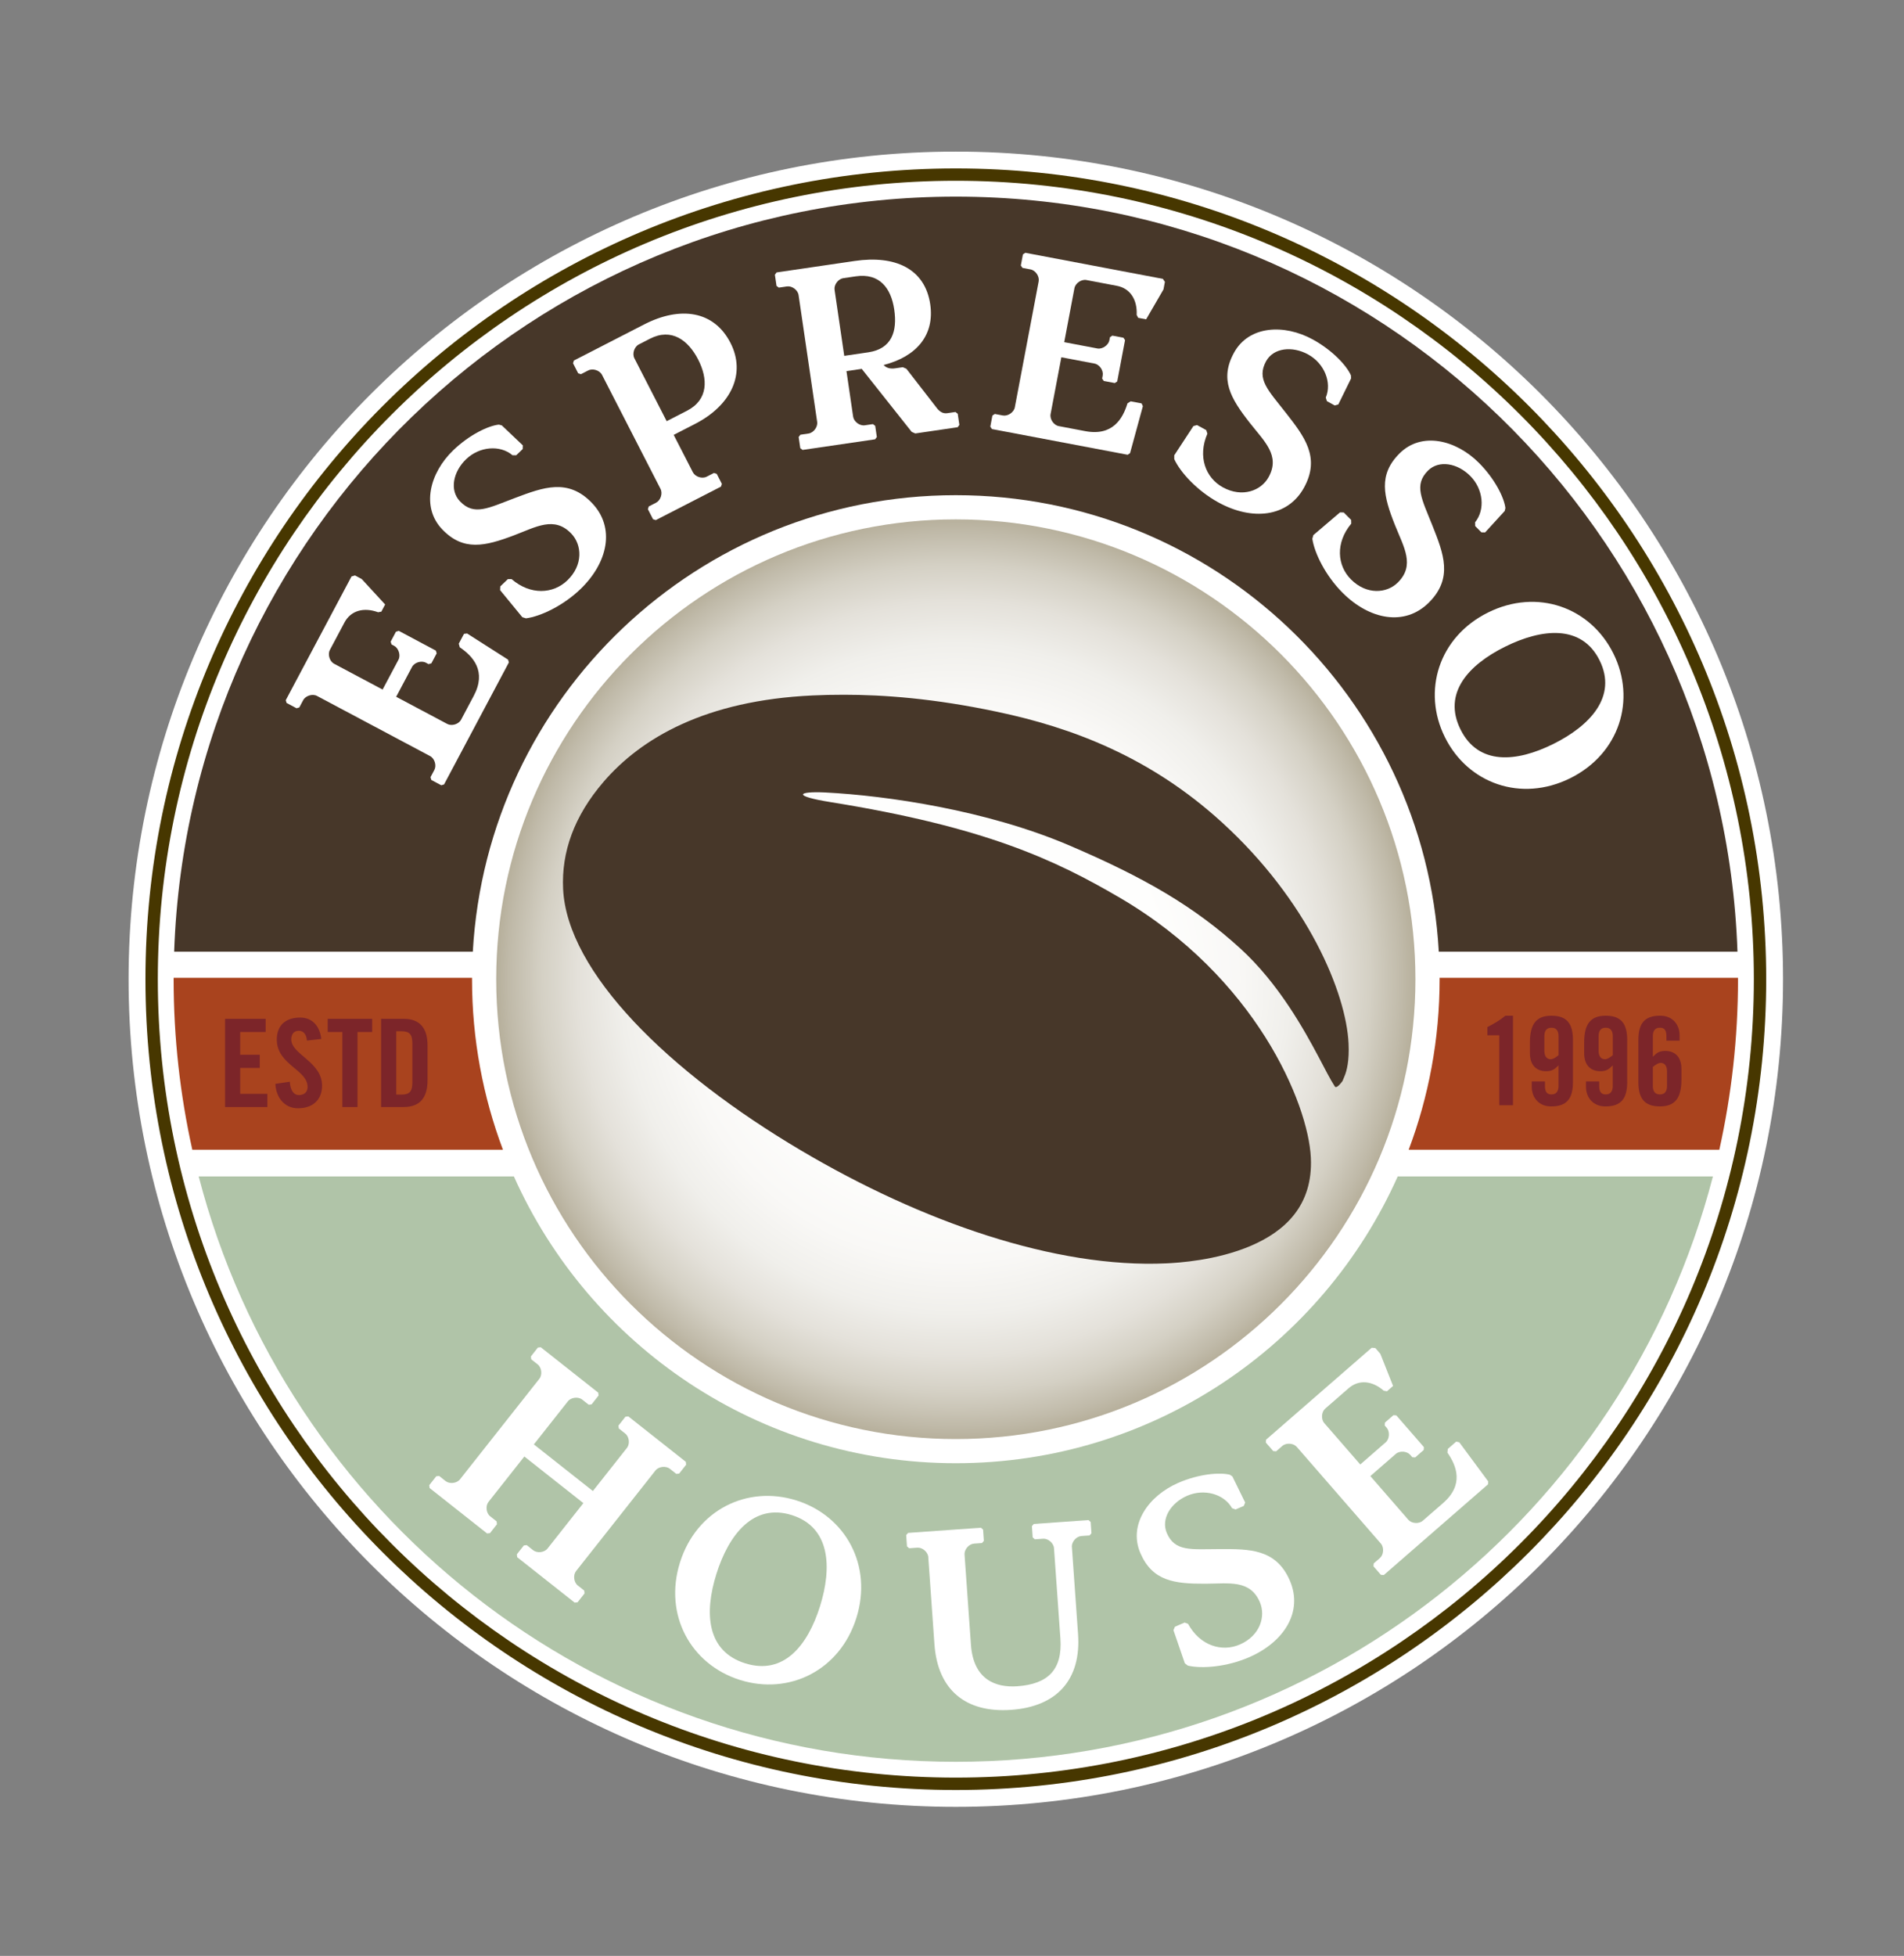
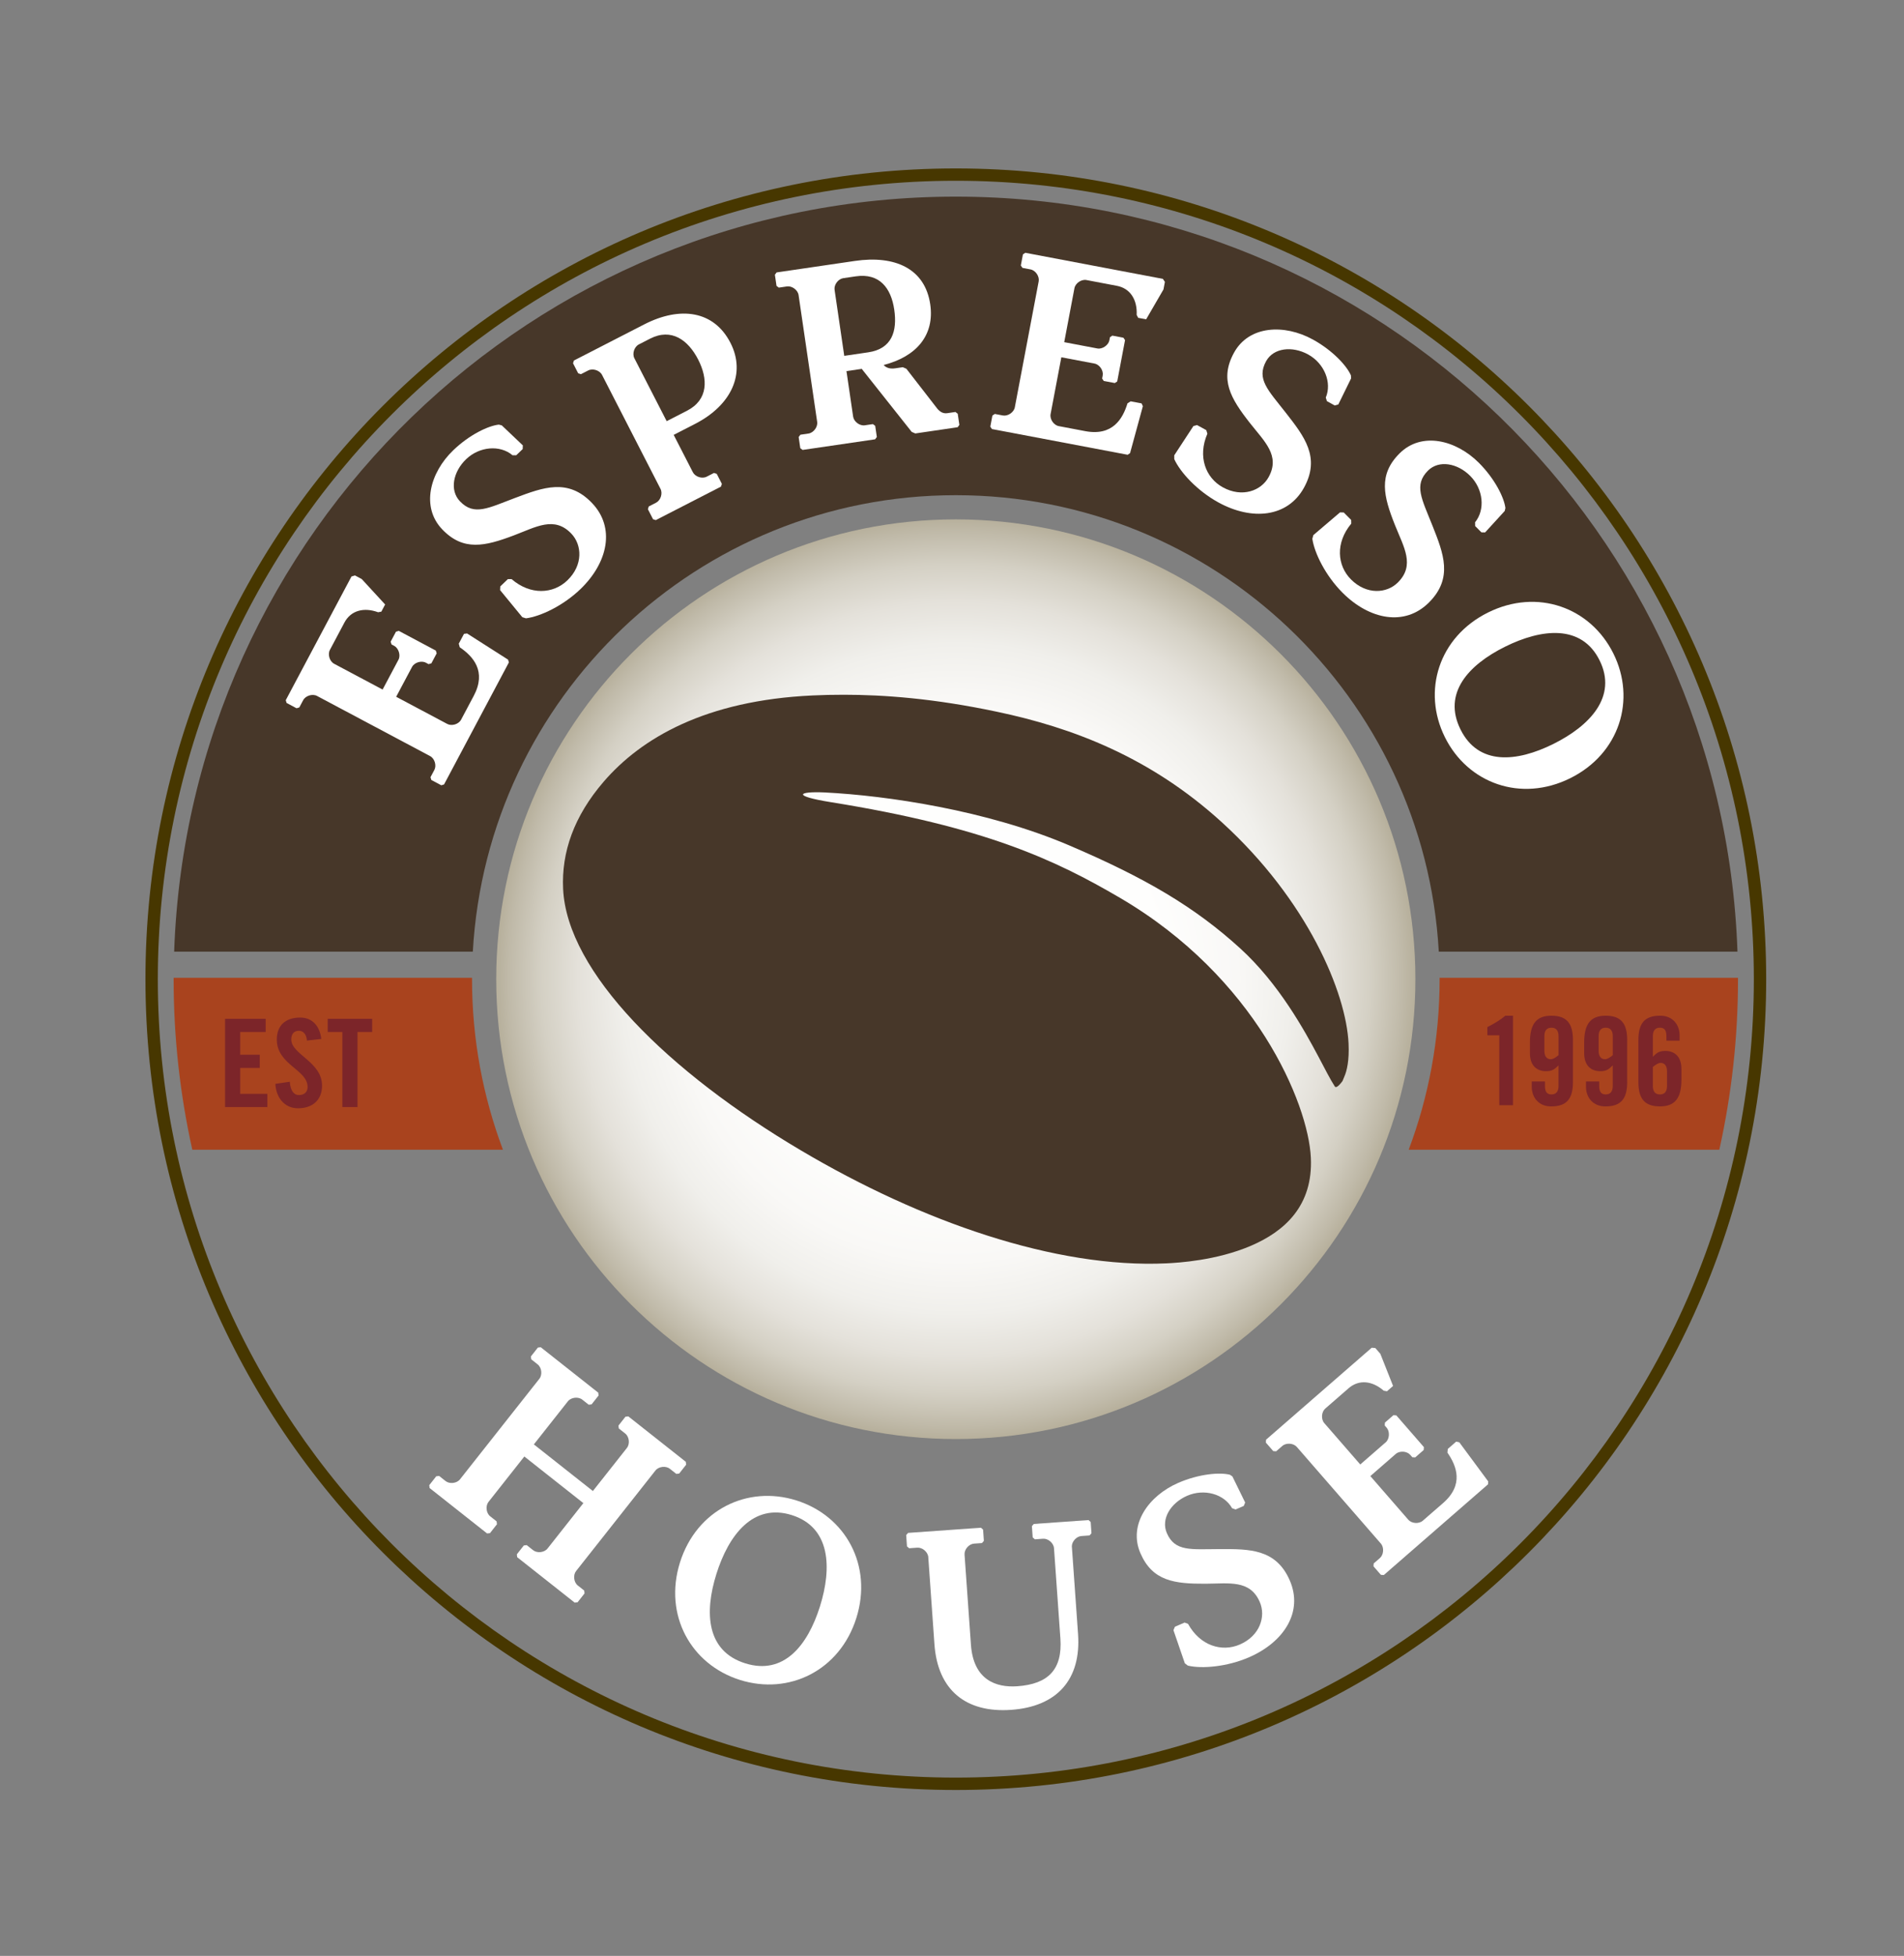
<svg xmlns="http://www.w3.org/2000/svg" xmlns:xlink="http://www.w3.org/1999/xlink" version="1.1" id="Layer_1" x="0px" y="0px" viewBox="0 0 748 768" style="enable-background:new 0 0 748 768;" xml:space="preserve">
  <rect x="0" y="0" width="748" height="768" fill="#808080" stroke="none" />
  <style type="text/css"> .st0{fill:#FFFFFF;} .st1{fill:#473700;} .st2{clip-path:url(#SVGID_2_);fill:url(#SVGID_3_);} .st3{fill:#B0C4A8;} .st4{fill:#473729;} .st5{fill:#A9431E;} .st6{clip-path:url(#SVGID_5_);fill:#473729;} .st7{fill:#7C2529;} </style>
  <g>
-     <path class="st0" d="M700.48,384.5c0,179.48-145.5,324.98-324.98,324.98c-179.47,0-324.98-145.5-324.98-324.98 c0-179.48,145.5-324.97,324.98-324.97C554.98,59.52,700.48,205.02,700.48,384.5" />
    <path class="st1" d="M57.14,384.5c0-175.83,142.53-318.36,318.35-318.36c175.83,0,318.36,142.54,318.37,318.36 c-0.01,175.83-142.54,318.36-318.37,318.36C199.67,702.86,57.14,560.32,57.14,384.5 M153.82,162.81 c-56.74,56.74-91.82,135.1-91.82,221.68c0,86.58,35.09,164.94,91.82,221.68c56.74,56.74,135.1,91.83,221.68,91.83 c86.58,0,164.94-35.09,221.68-91.83c56.74-56.74,91.83-135.11,91.83-221.68c0-86.58-35.09-164.94-91.83-221.68 c-56.74-56.74-135.1-91.82-221.68-91.83C288.91,70.99,210.55,106.08,153.82,162.81" />
  </g>
  <g>
    <defs>
      <path id="SVGID_1_" d="M194.94,384.5c0,99.71,80.84,180.56,180.55,180.56c99.72,0,180.56-80.84,180.56-180.56 c0-99.72-80.84-180.56-180.56-180.56C275.79,203.94,194.94,284.78,194.94,384.5" />
    </defs>
    <clipPath id="SVGID_2_">
      <use xlink:href="#SVGID_1_" style="overflow:visible;" />
    </clipPath>
    <radialGradient id="SVGID_3_" cx="78.99" cy="804.996" r="1.5" gradientTransform="matrix(120.371 0 0 -120.371 -9132.64 97282.383)" gradientUnits="userSpaceOnUse">
      <stop offset="0" style="stop-color:#FFFFFF" />
      <stop offset="0.451" style="stop-color:#FEFEFD" />
      <stop offset="0.613" style="stop-color:#F9F8F6" />
      <stop offset="0.729" style="stop-color:#F0EFEB" />
      <stop offset="0.822" style="stop-color:#E4E1DA" />
      <stop offset="0.902" style="stop-color:#D4D0C4" />
      <stop offset="0.972" style="stop-color:#C0BAA9" />
      <stop offset="1" style="stop-color:#B7B09C" />
    </radialGradient>
    <rect x="194.94" y="203.94" class="st2" width="361.11" height="361.11" />
  </g>
  <g>
-     <path class="st3" d="M549.1,461.95c-29.65,66.36-96.23,112.6-173.61,112.6c-77.37,0-143.94-46.25-173.6-112.6H78.06 c34.33,132.22,154.49,229.84,297.44,229.84c142.95,0,263.1-97.62,297.43-229.84H549.1z" />
    <path class="st4" d="M185.75,373.68c5.61-99.93,88.42-179.24,189.74-179.24c101.34,0,184.14,79.31,189.75,179.24h117.34 c-5.7-164.7-140.99-296.47-307.08-296.47c-166.09,0-301.38,131.78-307.08,296.47H185.75z" />
-     <path class="st5" d="M682.78,383.96H565.55c0,0.18,0.01,0.36,0.01,0.54c0,23.57-4.3,46.13-12.15,66.96h122.04 c4.79-21.56,7.34-43.96,7.34-66.96C682.79,384.32,682.78,384.14,682.78,383.96 M185.45,383.96H68.22c0,0.18-0.01,0.36-0.01,0.54 c0,23,2.55,45.4,7.34,66.96h122.04c-7.84-20.83-12.15-43.39-12.15-66.96C185.44,384.32,185.45,384.14,185.45,383.96" />
+     <path class="st5" d="M682.78,383.96H565.55c0,0.18,0.01,0.36,0.01,0.54c0,23.57-4.3,46.13-12.15,66.96h122.04 c4.79-21.56,7.34-43.96,7.34-66.96C682.79,384.32,682.78,384.14,682.78,383.96 H68.22c0,0.18-0.01,0.36-0.01,0.54 c0,23,2.55,45.4,7.34,66.96h122.04c-7.84-20.83-12.15-43.39-12.15-66.96C185.44,384.32,185.45,384.14,185.45,383.96" />
  </g>
  <g>
    <defs>
      <path id="SVGID_4_" d="M319.22,273.08c-42.04,1.95-67.26,16.69-82.09,33.89c-11.67,13.56-16.58,27.65-15.91,42.06 c1.53,32.7,41.38,71.92,93.42,102.68c47.41,28.07,100.11,46.38,143.59,44.36c4.54-0.22,19.64-1.08,33.23-6.91 c13.35-5.73,24.39-15.8,23.52-34.55c-1.01-21.38-21.69-70.87-75-102.07c-25.67-15.03-53.21-27.86-113.59-37.56 c-15.33-2.47-12.98-4.3-2.39-3.82c24.52,1.24,63.68,7.01,95.83,20.7c30.29,12.92,49.62,24.34,67.39,40.53 c15.17,13.81,25.25,32.21,30.73,42.5c2.58,4.83,4.61,8.92,6.44,11.72c0.69,0.99,2.5-1.43,3.03-2.14l0.7-1.7 c1.01-2.25,1.98-6.35,1.67-12.99c-0.92-19.99-16.08-56.22-49.76-86.89c-28.28-25.78-59.03-37.24-88.31-43.4 c-24.81-5.26-44.64-6.69-60.21-6.69C327.07,272.79,322.98,272.9,319.22,273.08" />
    </defs>
    <clipPath id="SVGID_5_">
      <use xlink:href="#SVGID_4_" style="overflow:visible;" />
    </clipPath>
    <rect x="220.55" y="272.79" class="st6" width="309.55" height="225.3" />
  </g>
  <g>
    <polygon class="st7" points="88.42,434.7 88.42,400.05 104.36,400.05 104.36,405.23 94.37,405.23 94.37,414.16 102.05,414.16 102.05,419.34 94.37,419.34 94.37,429.51 105.03,429.51 105.03,434.7 " />
    <path class="st7" d="M120.58,408.59c-0.24-2.98-1.82-3.84-3.17-3.84c-1.92,0-2.98,1.25-2.98,3.41c0,5.9,12.09,8.74,12.09,18.14 c0,5.71-3.84,8.88-9.41,8.88c-5.52,0-8.69-4.42-8.93-9.6l5.66-0.82c0.24,3.5,1.63,5.23,3.55,5.23c2.06,0,3.45-1.11,3.45-3.17 c0-6.86-12.09-8.69-12.09-18.62c0-5.52,3.36-8.64,9.21-8.64c4.85,0,7.73,3.5,8.25,8.4L120.58,408.59z" />
    <polygon class="st7" points="134.5,405.23 128.74,405.23 128.74,400.05 146.21,400.05 146.21,405.23 140.45,405.23 140.45,434.7 134.5,434.7 " />
-     <path class="st7" d="M149.72,400.05h8.83c6.14,0,9.41,3.36,9.41,10.46v13.72c0,7.1-3.26,10.46-9.41,10.46h-8.83V400.05z M155.67,429.8h2.06c3.17,0,4.27-1.2,4.27-4.84v-15.17c0-3.65-1.1-4.85-4.27-4.85h-2.06V429.8z" />
    <path class="st7" d="M589.02,406.51h-4.7v-3.21c2.64-1.34,5.09-2.78,7.05-4.46h3.02v35.13h-5.38V406.51z" />
    <path class="st7" d="M606.95,424.65v1.78c0,2.26,0.77,3.31,2.54,3.31c1.77,0,2.78-1.06,2.78-3.31v-8.11c-1.53,1.54-2.5,2.3-4.9,2.3 c-3.45,0-6.33-2.02-6.33-7.1v-4.13c0-7.29,2.49-10.56,8.45-10.56c5.95,0,8.45,2.98,8.45,9.5v16.61c0,6.52-2.5,9.5-8.45,9.5 c-4.71,0.1-7.73-3.26-7.73-7.68v-2.11H606.95z M612.28,406.85c0-2.26-1.01-3.31-2.78-3.31c-1.78,0-2.78,1.05-2.78,3.31v5.76 c0,2.26,1.01,3.31,2.5,3.31c1.05,0,2.35-1.01,3.07-1.59V406.85z" />
    <path class="st7" d="M628.26,424.65v1.78c0,2.26,0.77,3.31,2.54,3.31c1.77,0,2.78-1.06,2.78-3.31v-8.11 c-1.53,1.54-2.5,2.3-4.89,2.3c-3.46,0-6.34-2.02-6.34-7.1v-4.13c0-7.29,2.5-10.56,8.45-10.56c5.95,0,8.45,2.98,8.45,9.5v16.61 c0,6.52-2.49,9.5-8.45,9.5c-4.7,0.1-7.73-3.26-7.73-7.68v-2.11H628.26z M633.59,406.85c0-2.26-1.01-3.31-2.78-3.31 c-1.78,0-2.78,1.05-2.78,3.31v5.76c0,2.26,1.01,3.31,2.5,3.31c1.05,0,2.35-1.01,3.07-1.59V406.85z" />
    <path class="st7" d="M654.66,408.62v-1.78c0-2.26-0.77-3.31-2.54-3.31c-1.78,0-2.79,1.05-2.79,3.31v8.11c1.54-1.54,2.5-2.3,4.9-2.3 c3.45,0,6.33,2.02,6.33,7.1v4.13c0,7.29-2.5,10.56-8.45,10.56c-5.95,0-8.45-2.98-8.45-9.5v-16.61c0-6.53,2.49-9.5,8.45-9.5 c4.7-0.1,7.73,3.26,7.73,7.68v2.11H654.66z M649.33,426.43c0,2.26,1.01,3.31,2.79,3.31c1.78,0,2.78-1.06,2.78-3.31v-5.76 c0-2.26-1.01-3.31-2.5-3.31c-1.06,0-2.35,1.01-3.07,1.59V426.43z" />
  </g>
  <g>
    <path class="st0" d="M448.48,158.4l-4.3-0.81l-1.24,0.79c-1.85,6.06-5.85,12.95-16.61,10.91l-10.39-1.97 c-1.98-0.37-3.58-2.73-3.21-4.71l4.23-22.32l13.03,2.47c1.98,0.37,3.58,2.73,3.21,4.7l-0.22,1.19l0.64,0.94l4.35,0.82l0.94-0.64 l3.07-16.22l-0.64-0.94l-4.35-0.82l-0.94,0.64l-0.22,1.19c-0.36,1.88-2.73,3.58-4.71,3.21l-13.03-2.47l0.08-0.42l3.93-20.77 c0.37-1.98,2.73-3.58,4.7-3.21l11.96,2.27c5.34,1.01,8.08,5.55,7.79,11.43l0.6,1.14l3.12,0.59l6.81-11.74l0.56-2.97l-0.8-1.18 l-54.04-10.24l-0.94,0.64l-0.82,4.35l0.64,0.94l3.16,0.6c1.98,0.37,3.58,2.73,3.21,4.7l-9.37,49.44c-0.37,1.98-2.73,3.58-4.71,3.21 l-3.16-0.6l-0.94,0.64l-0.82,4.35l0.64,0.94l53.32,10.1l0.94-0.64l5.03-18.43L448.48,158.4z" />
    <path class="st0" d="M182.28,248.89l-2.05,3.86l0.39,1.41c5.24,3.57,10.63,9.43,5.48,19.1l-4.96,9.34 c-0.95,1.78-3.67,2.61-5.44,1.66l-20.06-10.66l6.23-11.71c0.95-1.78,3.67-2.61,5.44-1.67l1.07,0.57l1.09-0.33l2.08-3.91l-0.33-1.09 l-14.57-7.75l-1.09,0.33l-2.08,3.91l0.33,1.09l1.07,0.57c1.69,0.9,2.61,3.67,1.66,5.44l-6.23,11.71l-0.38-0.2l-18.66-9.92 c-1.78-0.94-2.61-3.67-1.67-5.44l5.71-10.75c2.55-4.8,7.7-6.07,13.23-4.04l1.27-0.24l1.49-2.81l-9.19-9.99l-2.67-1.42l-1.36,0.42 l-25.82,48.57l0.33,1.09l3.91,2.08l1.09-0.33l1.51-2.84c0.95-1.78,3.67-2.61,5.44-1.67l44.43,23.62c1.78,0.95,2.61,3.67,1.66,5.45 l-1.51,2.84l0.33,1.09l3.91,2.08l1.09-0.33l25.47-47.92l-0.33-1.09l-16.1-10.27L182.28,248.89z" />
    <g>
      <path class="st0" d="M579.49,205.09c4.07-5,3.23-13.07-1.9-18.21c-5.01-5.03-12.31-6.35-16.59-2.09 c-5.68,5.67-2.42,11.12,1.77,21.66c4.34,10.94,8.18,20.58-1.42,30.15c-9.48,9.45-23.32,6.77-33.95-3.89 c-6.65-6.67-11.01-15.49-11.84-21.16l0.41-1.44l10.47-8.92l1.46,0.04l2.92,2.93l0.03,1.45c-6.28,7.55-5.55,16.45-0.1,21.91 c6.12,6.14,14.06,5.53,18.41,1.2c6.83-6.8,2.34-13.84-1.12-22.51c-4.53-11.36-6.66-19.76,1.8-28.19 c8.63-8.6,22.13-5.33,31.18,3.74c6.28,6.3,9.89,13.64,10.39,17.72l-0.27,1.16l-7.7,8.42l-1.45-0.03l-2.47-2.48L579.49,205.09z" />
    </g>
    <g>
      <path class="st0" d="M520.84,156.12c2.5-5.94-0.58-13.45-6.94-16.94c-6.22-3.41-13.6-2.63-16.51,2.66 c-3.86,7.04,0.8,11.35,7.79,20.29c7.24,9.27,13.64,17.45,7.12,29.33c-6.44,11.74-20.47,13.06-33.67,5.81 c-8.25-4.53-14.93-11.76-17.31-16.98l-0.01-1.5l7.54-11.51l1.42-0.37l3.63,1.99l0.43,1.39c-3.9,9.02-0.69,17.35,6.07,21.06 c7.6,4.17,15.05,1.36,18-4.03c4.64-8.45-1.65-13.94-7.41-21.28c-7.55-9.63-11.95-17.08-6.2-27.55 c5.86-10.68,19.74-11.35,30.97-5.18c7.79,4.28,13.32,10.31,14.96,14.08l0.07,1.19l-5.03,10.25l-1.4,0.38l-3.07-1.69L520.84,156.12 z" />
    </g>
    <g>
      <path class="st0" d="M201.35,178.76c-4.92-4.16-13.01-3.47-18.24,1.56c-5.12,4.92-6.58,12.19-2.39,16.55 c5.56,5.79,11.07,2.63,21.69-1.37c11.01-4.14,20.73-7.8,30.12,1.97c9.28,9.65,6.34,23.44-4.52,33.87 c-6.79,6.52-15.69,10.73-21.38,11.45l-1.43-0.44l-8.73-10.63l0.07-1.46l2.99-2.87l1.45,0c7.44,6.42,16.35,5.85,21.91,0.5 c6.25-6.01,5.79-13.95,1.54-18.38c-6.68-6.95-13.79-2.6-22.52,0.7c-11.44,4.32-19.87,6.29-28.15-2.32 c-8.44-8.79-4.93-22.23,4.31-31.1c6.41-6.16,13.82-9.63,17.9-10.06l1.15,0.29l8.28,7.86l-0.06,1.45l-2.53,2.43L201.35,178.76z" />
    </g>
    <path class="st0" d="M375.34,161.77l-3.19,0.47c-1.69,0.25-2.93-0.59-3.92-1.77l-12.16-15.68l-1.4-0.6l-3.03,0.44 c-2.19,0.32-3.59-0.31-4.51-1.31c12.92-3.29,20.09-11.73,18.32-23.82c-2.06-14.03-13.82-19.36-29.66-17.03l-30.69,4.5l-0.68,0.91 l0.64,4.38l0.91,0.68l3.19-0.47c1.99-0.29,4.28,1.41,4.57,3.4l7.3,49.79c0.29,1.99-1.41,4.28-3.4,4.57l-3.19,0.47l-0.68,0.91 l0.64,4.38l0.91,0.68l28.48-4.17l0.68-0.91l-0.64-4.38l-0.91-0.68l-3.19,0.47c-1.99,0.29-4.27-1.41-4.57-3.4l-2.62-17.88l6-0.88 l19.63,24.75l1.41,0.61l16.63-2.44l0.68-0.91l-0.64-4.38L375.34,161.77z M331.67,139.73l-3.8-25.93c-0.29-1.99,1.41-4.27,3.4-4.57 l4.9-0.72c9.36-1.37,13.9,4.6,15.14,13.06c1.24,8.46-0.88,15.41-10.24,16.78L331.67,139.73z" />
    <path class="st0" d="M633.83,256.61c-9-18.12-29.87-25.72-49.25-16.1s-25.94,30.84-16.94,48.96c9,18.12,29.87,25.72,49.25,16.1 C636.26,295.95,642.83,274.73,633.83,256.61z M573.77,286.43c-7.06-14.21,3.06-25.32,17.48-32.48c14.42-7.16,30.11-8.87,37.16,5.35 c7.06,14.21-3.78,25.68-18.2,32.84C595.79,299.29,580.83,300.64,573.77,286.43z" />
    <path class="st0" d="M253.06,127.39l-27.59,14.17l-0.35,1.08l2.02,3.94l1.08,0.35l2.87-1.47c1.79-0.92,4.5-0.05,5.42,1.74 l22.98,44.77c0.92,1.79,0.05,4.5-1.74,5.42l-2.87,1.47l-0.35,1.08l2.02,3.94l1.08,0.35l25.61-13.15l0.35-1.08l-2.02-3.94 l-1.08-0.35l-2.87,1.47c-1.79,0.92-4.5,0.05-5.42-1.74l-7.54-14.68l8.43-4.33c14.24-7.31,20.04-19.79,13.88-31.79 C280.51,122.01,267.3,120.08,253.06,127.39z M269.9,161.28l-7.99,4.1l-12.69-24.71c-0.92-1.79-0.05-4.5,1.74-5.42l4.41-2.26 c8.42-4.32,15,0.56,18.9,8.17C278.18,148.77,278.31,156.96,269.9,161.28z" />
    <path class="st0" d="M312.87,589.16c-19.3-6.07-39.24,3.71-45.73,24.34c-6.49,20.63,4.26,40.07,23.56,46.15 c19.3,6.07,39.24-3.71,45.73-24.34C342.92,614.67,332.17,595.23,312.87,589.16z M292.75,653.12c-15.14-4.76-16.13-19.75-11.3-35.11 c4.83-15.36,14.47-27.85,29.61-23.09c15.14,4.76,15.89,20.52,11.06,35.88C317.28,646.16,307.89,657.88,292.75,653.12z" />
    <g>
      <path class="st0" d="M386.21,600.62l0.31,4.42l-0.75,0.86l-3.11,0.22c-2.01,0.14-3.87,2.29-3.73,4.3l2.51,35.4 c0.98,13.85,9.87,16.9,18.21,16.31c12.15-0.86,17.8-6.55,16.93-18.8l-2.51-35.4c-0.14-2.01-2.29-3.87-4.3-3.73l-3.21,0.23 l-0.86-0.75l-0.31-4.42l0.75-0.86l21.48-1.52l0.86,0.75l0.31,4.42l-0.75,0.86l-3.21,0.23c-1.91,0.14-3.69,2.08-3.75,4l2.44,34.5 c1.27,17.97-8.38,28.48-26.24,29.75c-17.87,1.27-28.9-7.78-30.18-25.75l-2.44-34.5c-0.34-1.89-2.37-3.56-4.28-3.43l-3.21,0.23 l-0.86-0.75l-0.31-4.42l0.75-0.86l28.61-2.03L386.21,600.62z" />
    </g>
    <g>
      <path class="st0" d="M484.04,592.22c-3.16-5.61-10.98-7.78-17.63-4.9c-6.51,2.82-10.41,9.13-8.01,14.67 c3.19,7.36,9.45,6.32,20.79,6.28c11.76-0.04,22.13-0.08,27.52,12.34c5.32,12.27-2.23,24.16-16.04,30.15 c-8.63,3.74-18.43,4.58-24.01,3.27l-1.19-0.91l-4.47-13l0.57-1.35l3.8-1.65l1.36,0.51c4.73,8.61,13.27,11.17,20.34,8.11 c7.95-3.45,10.29-11.05,7.85-16.68c-3.83-8.84-12.01-7.24-21.34-7.19c-12.22,0.06-20.81-1.03-25.56-11.98 c-4.84-11.17,3.13-22.53,14.88-27.63c8.15-3.53,16.3-4.2,20.28-3.18l0.98,0.67l5.01,10.24l-0.56,1.34l-3.21,1.39L484.04,592.22z" />
    </g>
    <path class="st0" d="M572.08,566.07l-3.3,2.87l-0.14,1.46c3.62,5.21,6.55,12.61-1.72,19.8l-7.98,6.94 c-1.52,1.32-4.36,1.12-5.68-0.4l-14.91-17.14l10.01-8.71c1.52-1.32,4.36-1.12,5.68,0.39l0.79,0.91l1.14,0.08l3.34-2.91l0.08-1.14 l-10.83-12.45l-1.14-0.08l-3.34,2.91l-0.08,1.14l0.79,0.91c1.26,1.44,1.12,4.36-0.39,5.68l-10.01,8.71l-0.28-0.32l-13.87-15.94 c-1.32-1.52-1.12-4.36,0.39-5.68l9.18-7.99c4.1-3.57,9.36-2.91,13.8,0.96l1.27,0.23l2.4-2.09l-5-12.62l-1.98-2.28l-1.42-0.1 l-41.5,36.1l-0.08,1.14l2.91,3.34l1.14,0.08l2.43-2.11c1.52-1.32,4.36-1.12,5.68,0.39l33.03,37.96c1.32,1.52,1.12,4.36-0.39,5.68 l-2.43,2.11l-0.08,1.14l2.91,3.34l1.14,0.08l40.94-35.62l0.08-1.14l-11.36-15.36L572.08,566.07z" />
    <g>
      <path class="st0" d="M235.15,547.97l-2.74,3.48l-1.13,0.13l-2.53-2c-1.58-1.25-4.41-0.92-5.65,0.66l-13.37,16.92l23.19,18.31 l13.37-16.92c1.25-1.58,0.92-4.41-0.66-5.65l-2.53-2l-0.13-1.13l2.74-3.48l1.13-0.13l22.59,17.84l0.13,1.13l-2.74,3.48l-1.13,0.13 l-2.53-2c-1.58-1.25-4.41-0.92-5.65,0.66l-31.19,39.49c-1.25,1.58-0.92,4.41,0.66,5.66l2.53,2l0.13,1.13l-2.74,3.48l-1.13,0.13 l-22.59-17.84l-0.13-1.13l2.74-3.48l1.13-0.13l2.53,2c1.58,1.25,4.41,0.92,5.65-0.66l14.08-17.83l-23.19-18.31l-14.08,17.83 c-1.25,1.58-0.92,4.41,0.66,5.65l2.53,2l0.13,1.13l-2.74,3.48l-1.13,0.13l-22.59-17.84l-0.13-1.13l2.74-3.48l1.13-0.13l2.53,2 c1.58,1.25,4.41,0.92,5.66-0.66l31.19-39.49c1.25-1.58,0.92-4.41-0.66-5.65l-2.53-2l-0.13-1.13l2.74-3.48l1.13-0.13l22.59,17.84 L235.15,547.97z" />
    </g>
  </g>
</svg>